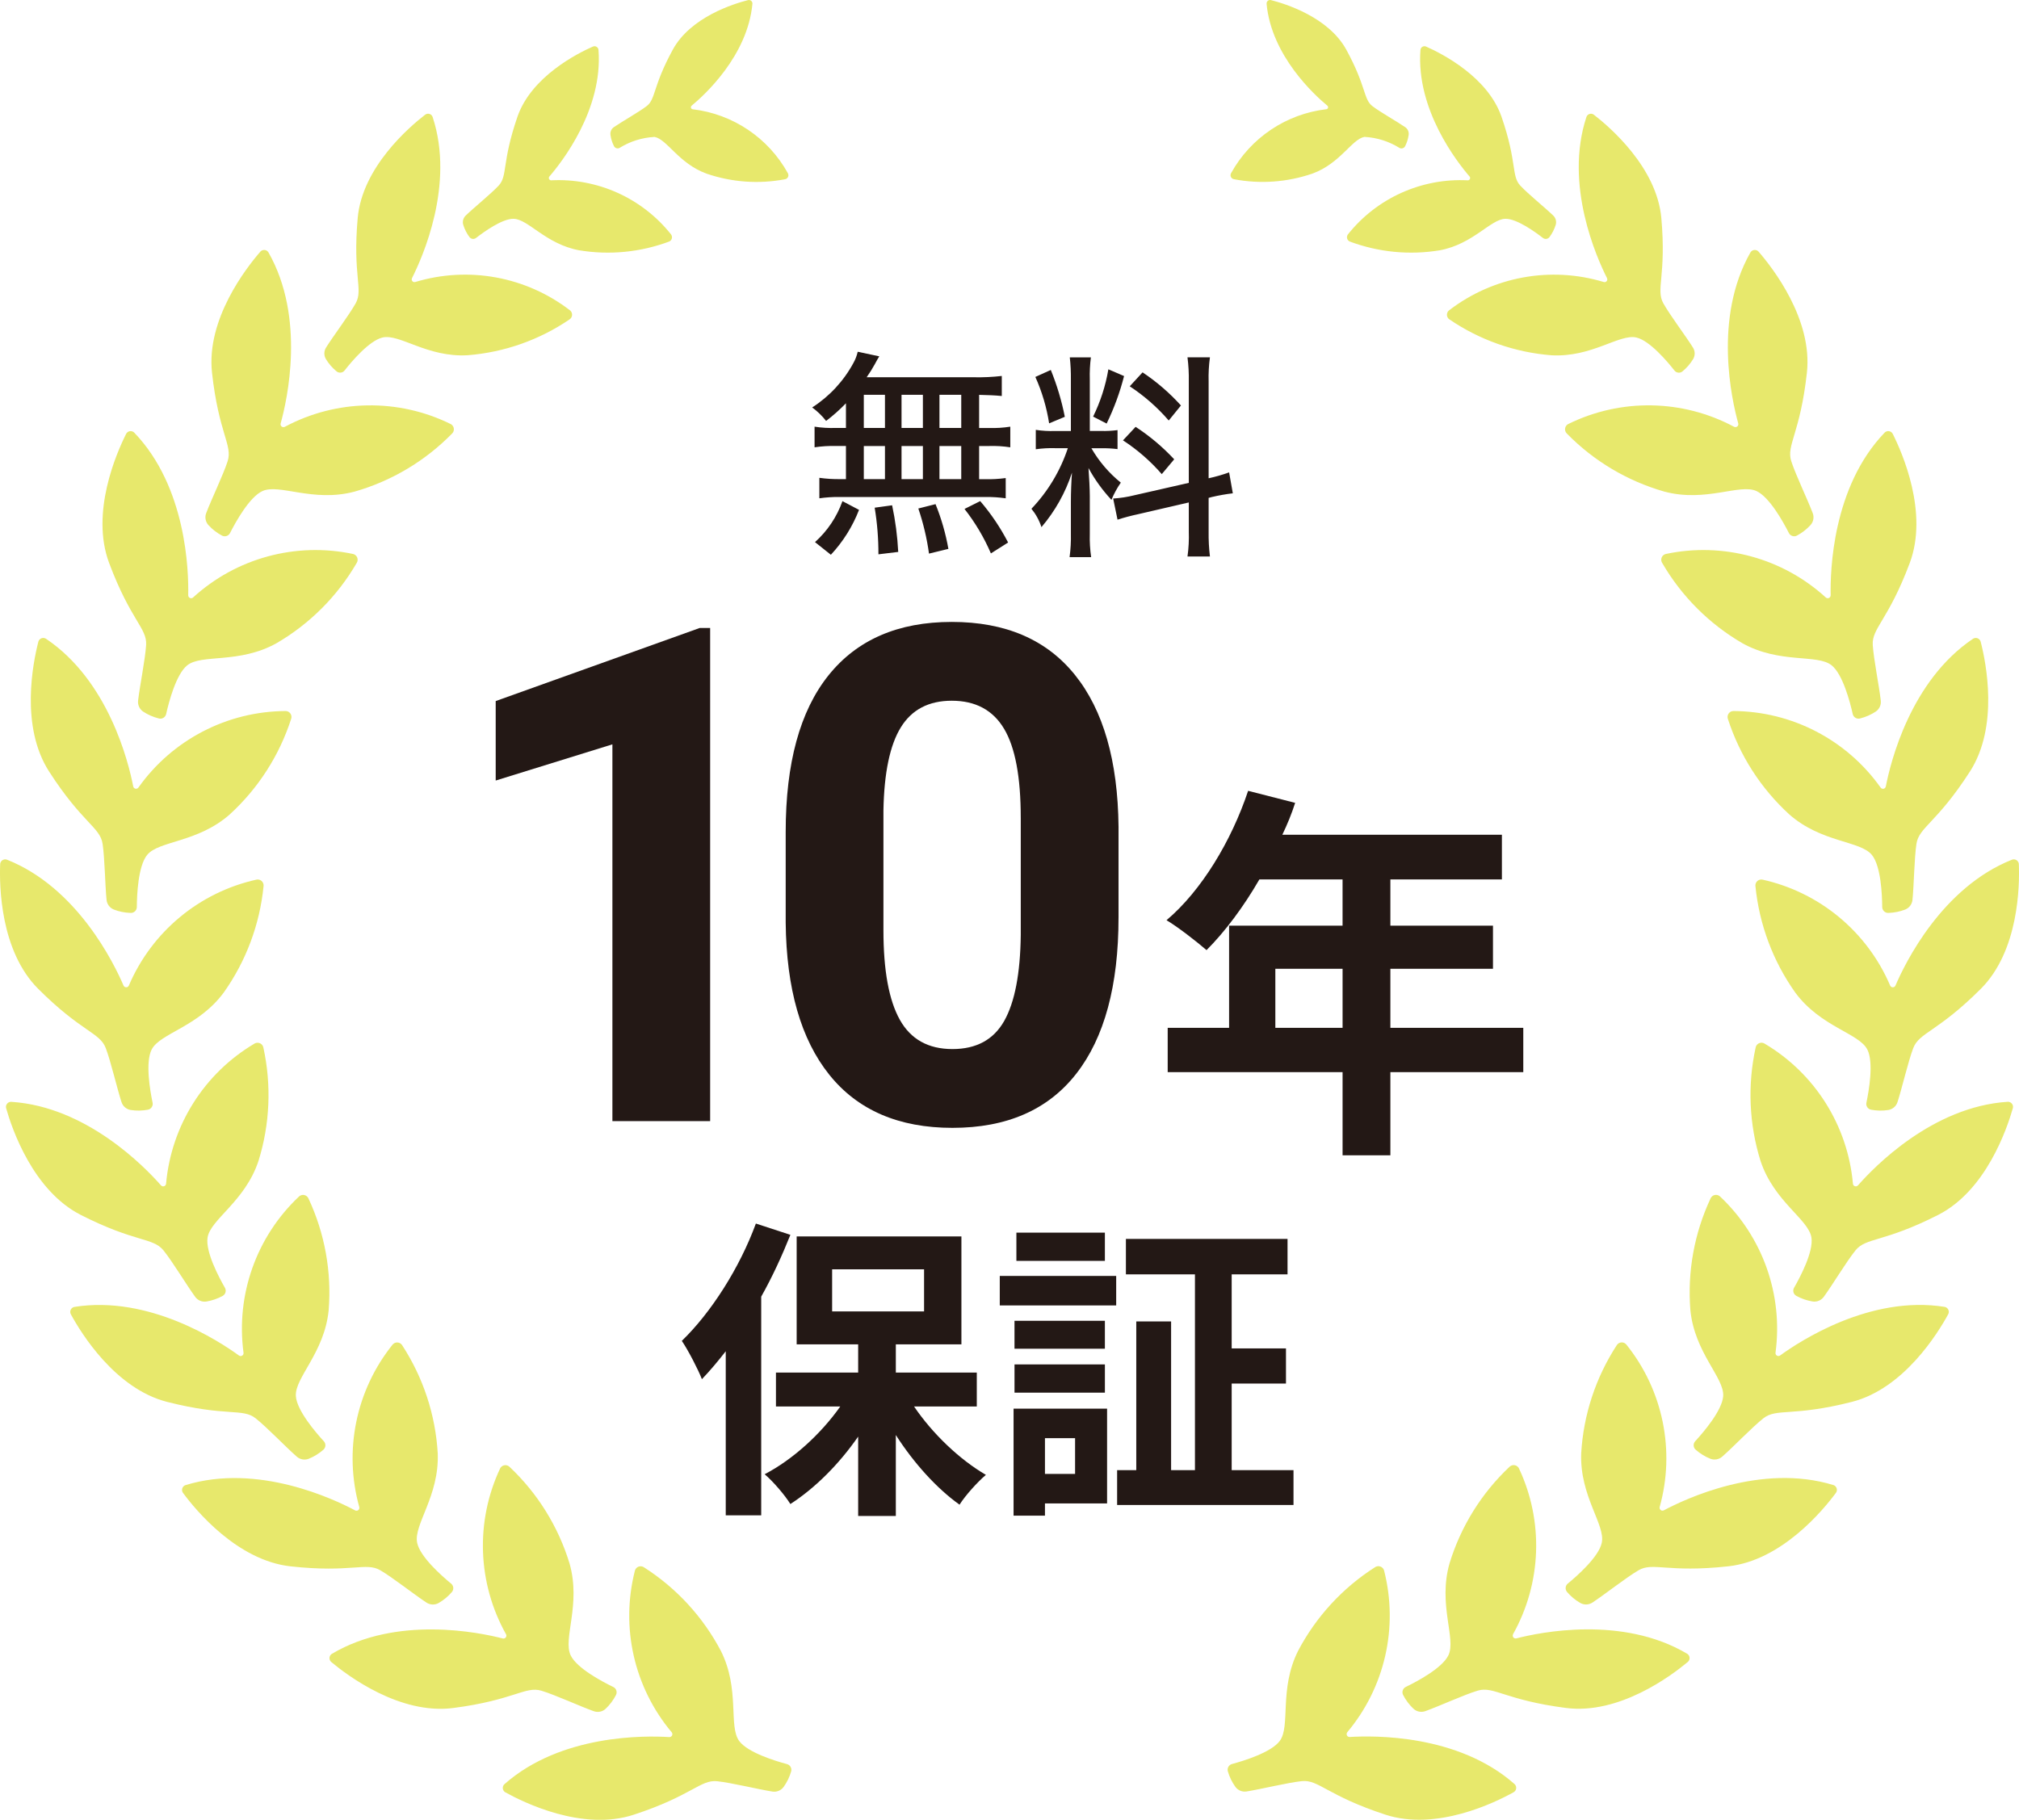
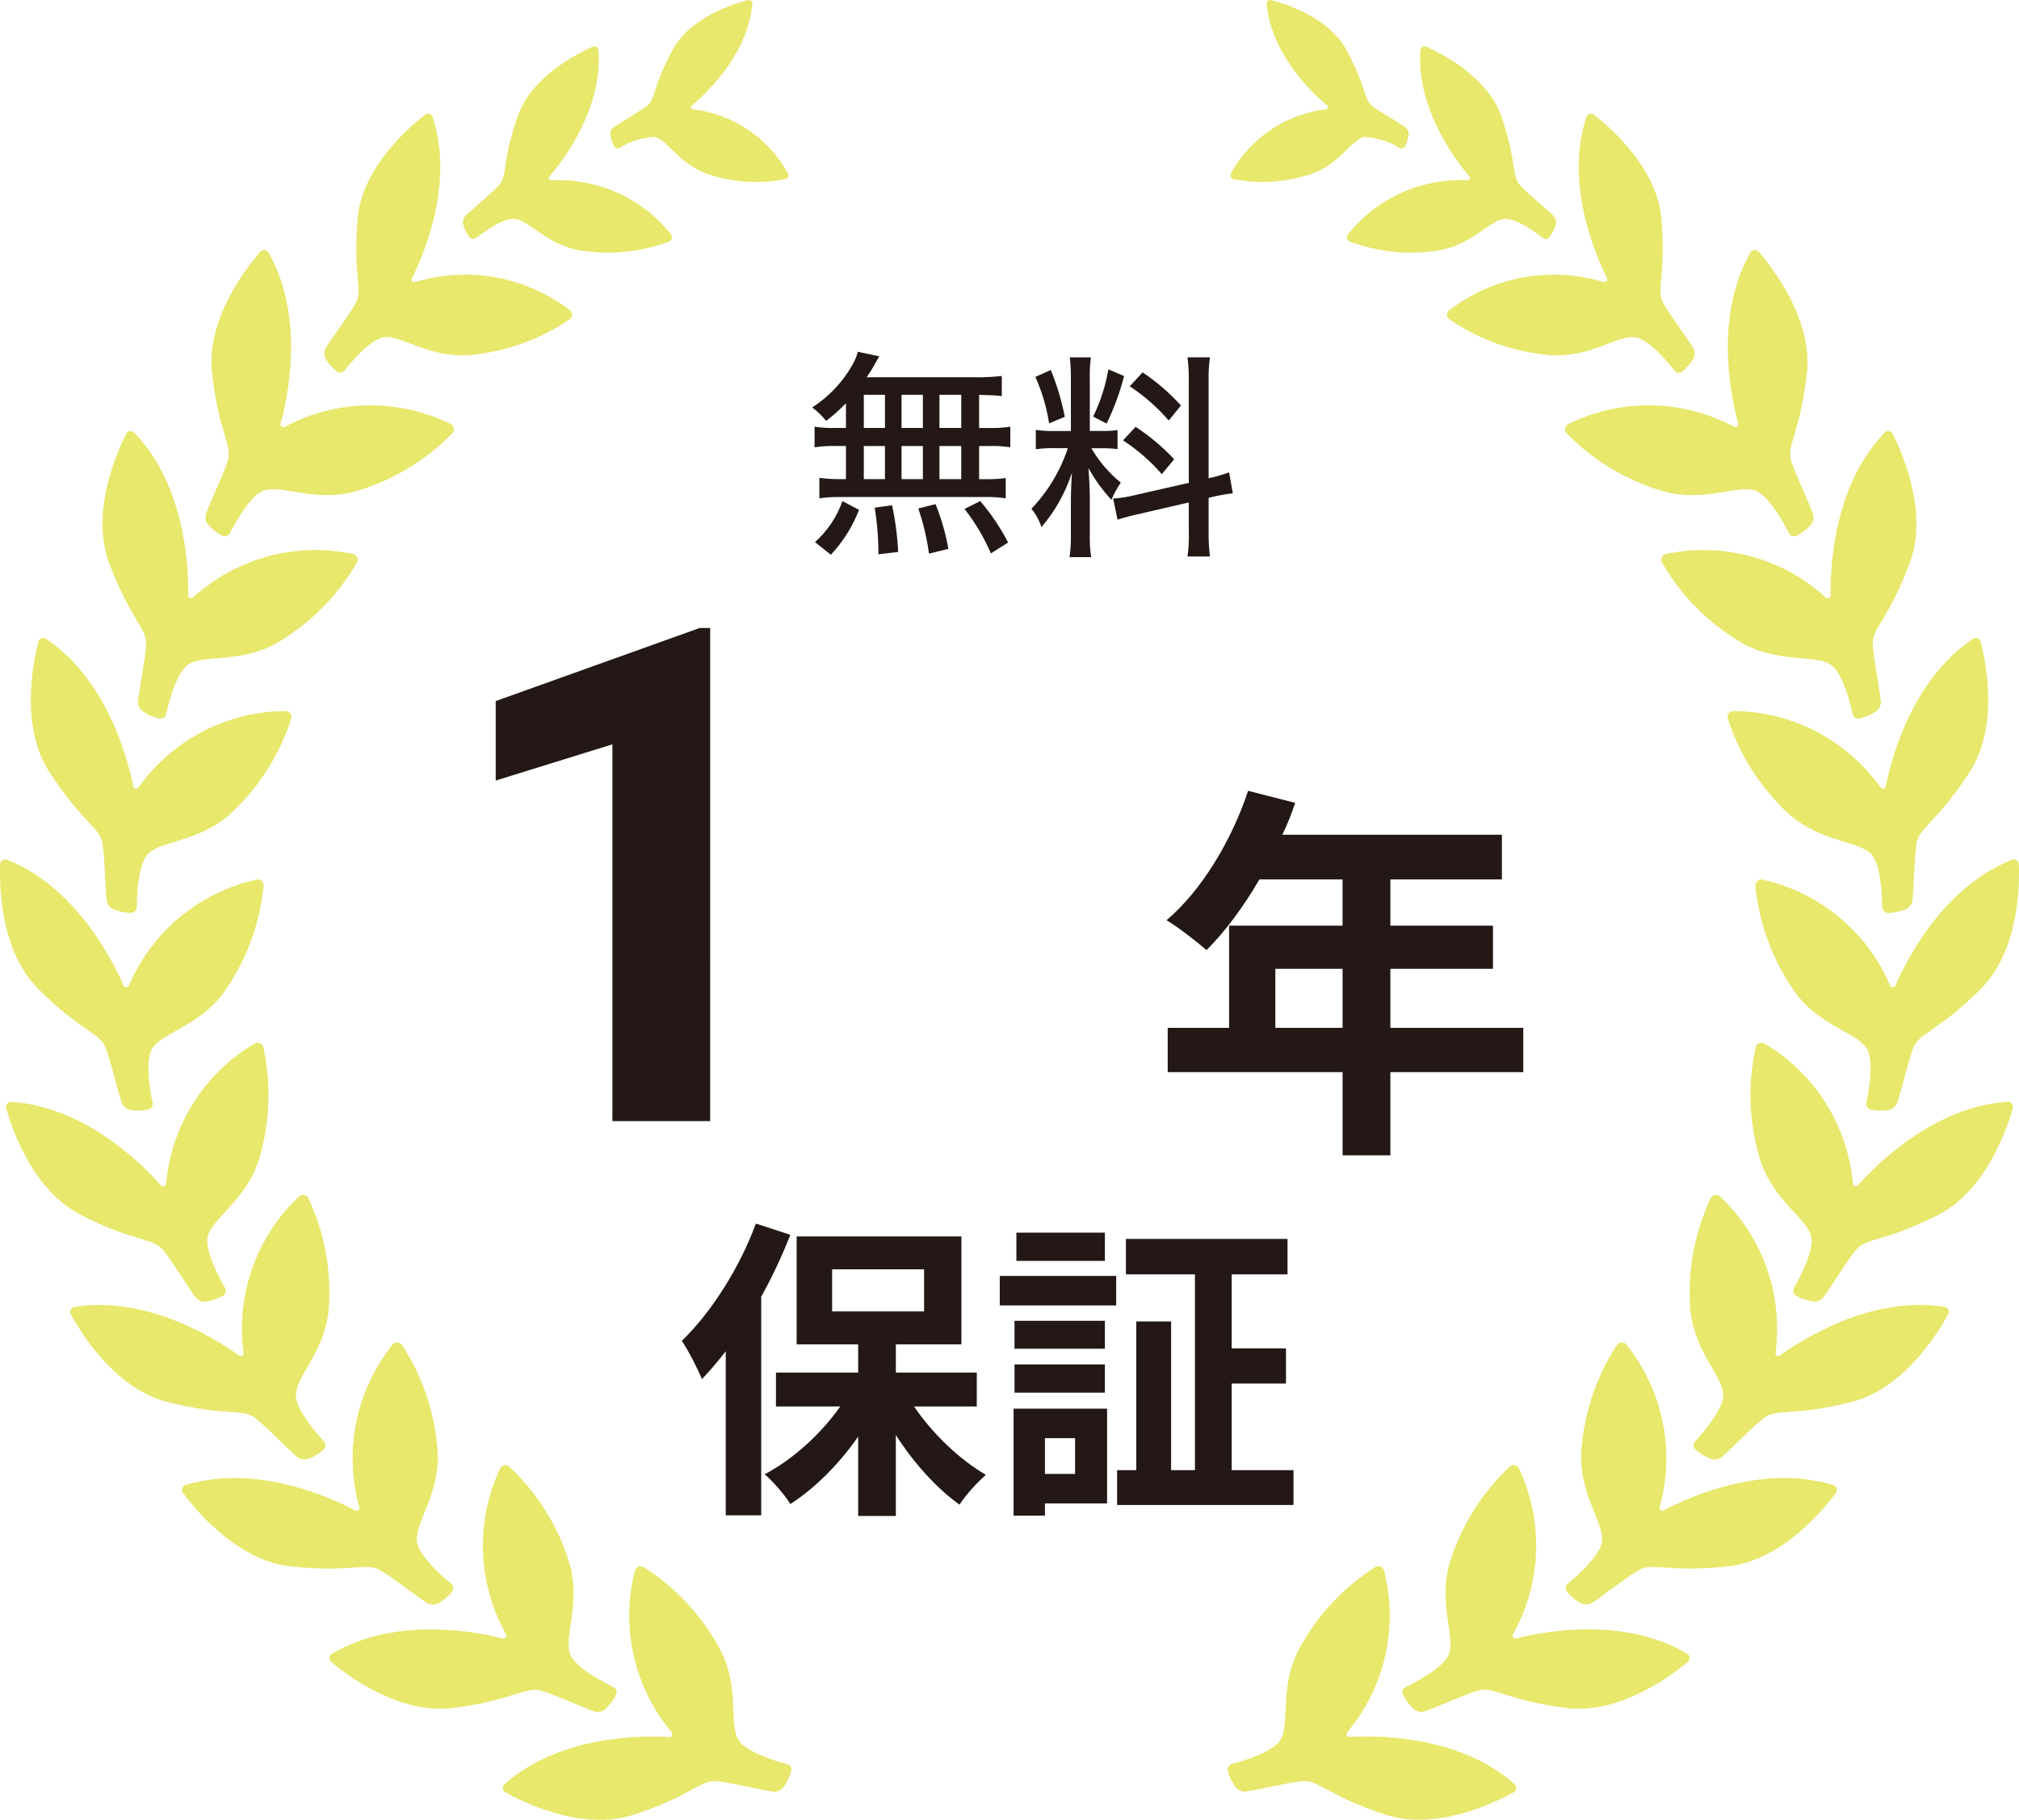
<svg xmlns="http://www.w3.org/2000/svg" version="1.1" id="レイヤー_1" x="0px" y="0px" width="176px" height="158.663px" viewBox="0 0 176 158.663" style="enable-background:new 0 0 176 158.663;" xml:space="preserve">
  <style type="text/css">
	.st0{fill:#231815;}
	.st1{fill:#E7E86C;}
</style>
  <path id="パス_4376" class="st0" d="M73.743,37.31h-0.874c-0.623,0.024-1.246-0.013-1.862-0.11V39  c0.616-0.093,1.239-0.131,1.862-0.114h0.874v2.888h-0.475c-0.616,0.01-1.233-0.028-1.843-0.114v1.786  c0.573-0.082,1.151-0.12,1.729-0.114h12.711c0.604-0.009,1.207,0.029,1.805,0.114V41.68c-0.604,0.082-1.214,0.116-1.824,0.1h-0.494  v-2.893h0.855c0.623-0.021,1.246,0.017,1.862,0.113v-1.8c-0.616,0.097-1.239,0.135-1.862,0.114h-0.855v-2.888  c0.779,0.019,1.349,0.038,1.976,0.1v-1.748c-0.801,0.092-1.607,0.13-2.413,0.114h-9.367c0.263-0.372,0.504-0.759,0.722-1.159  c0.209-0.38,0.209-0.4,0.38-0.665l-1.881-0.4c-0.077,0.346-0.205,0.679-0.38,0.988c-0.851,1.571-2.086,2.902-3.589,3.868  c0.456,0.335,0.865,0.731,1.214,1.176c0.614-0.469,1.192-0.983,1.729-1.539V37.31z M75.3,34.422h1.844v2.888H75.3V34.422z   M75.3,38.887h1.844v2.888H75.3V38.887z M78.588,41.775v-2.888h1.862v2.888H78.588z M78.588,37.31v-2.888h1.862v2.888L78.588,37.31z   M81.894,41.775v-2.888h1.9v2.888H81.894z M81.894,37.31v-2.888h1.9v2.888L81.894,37.31z M87.879,47.3  c-0.668-1.293-1.484-2.505-2.432-3.61l-1.368,0.684c0.931,1.187,1.704,2.49,2.3,3.876L87.879,47.3z M82.673,47.855  c-0.236-1.336-0.612-2.643-1.121-3.9l-1.5,0.38c0.434,1.279,0.746,2.596,0.931,3.933L82.673,47.855z M78.3,48.121  c-0.069-1.367-0.247-2.727-0.532-4.066l-1.52,0.209c0.221,1.344,0.33,2.704,0.326,4.066L78.3,48.121z M72.429,48.368  c1.06-1.136,1.893-2.465,2.454-3.914l-1.444-0.76c-0.488,1.372-1.311,2.6-2.394,3.572L72.429,48.368z M103.63,42.1l-4.75,1.081  c-0.604,0.151-1.221,0.246-1.843,0.285l0.38,1.843c0.586-0.188,1.181-0.347,1.783-0.475l4.43-1.026v2.527  c0.025,0.73-0.013,1.461-0.114,2.185h1.957c-0.087-0.719-0.125-1.442-0.114-2.166v-2.945l0.285-0.076  c0.601-0.142,1.21-0.25,1.824-0.323l-0.323-1.824c-0.583,0.211-1.18,0.382-1.786,0.513v-8.436c-0.02-0.705,0.018-1.41,0.114-2.109  h-1.957c0.09,0.699,0.128,1.404,0.114,2.109L103.63,42.1z M93.085,39.077c-0.654,1.974-1.738,3.777-3.173,5.282  c0.388,0.475,0.684,1.017,0.874,1.6c1.189-1.394,2.093-3.008,2.66-4.75c-0.057,0.76-0.095,1.729-0.095,2.546v2.77  c0.016,0.686-0.022,1.372-0.114,2.052h1.881c-0.097-0.667-0.137-1.341-0.118-2.014v-3.325c0-0.551-0.057-1.672-0.114-2.432  c0.547,1.005,1.219,1.937,2,2.774c0.218-0.528,0.492-1.03,0.817-1.5c-1.032-0.834-1.902-1.851-2.565-3h0.817  c0.489-0.008,0.978,0.018,1.463,0.076V37.5c-0.472,0.062-0.949,0.088-1.425,0.076H95v-4.5c-0.019-0.641,0.013-1.283,0.095-1.919  h-1.839c0.072,0.643,0.104,1.291,0.095,1.938v4.484h-1.368c-0.566,0.019-1.132-0.014-1.691-0.1v1.691  c0.56-0.08,1.126-0.112,1.691-0.095L93.085,39.077z M90.254,32.864c0.579,1.289,0.983,2.65,1.2,4.047l1.368-0.57  c-0.276-1.398-0.685-2.765-1.222-4.085L90.254,32.864z M96.619,32.199c-0.242,1.431-0.69,2.82-1.33,4.123l1.178,0.608  c0.646-1.326,1.155-2.713,1.52-4.142L96.619,32.199z M98.481,33.681c1.266,0.832,2.41,1.836,3.4,2.983l1.064-1.311  c-0.992-1.097-2.115-2.067-3.345-2.888L98.481,33.681z M97.892,38.393c1.259,0.82,2.397,1.811,3.382,2.945l1.083-1.292  c-1.002-1.077-2.131-2.027-3.363-2.831L97.892,38.393z" />
  <g id="アートワーク_10" transform="translate(582 933.332)">
    <path id="パス_3539" class="st1" d="M-416.768-847.405c0.831-1.941,4.041-8.538,10.148-10.969   c0.227-0.091,0.484,0.019,0.575,0.246c0.019,0.047,0.029,0.097,0.031,0.147c0.072,1.857,0,7.548-3.311,10.858   c-3.773,3.773-5.371,3.8-5.895,5.175c-0.442,1.161-0.978,3.487-1.37,4.7c-0.115,0.363-0.424,0.631-0.8,0.694   c-0.498,0.077-1.005,0.069-1.5-0.024c-0.28-0.052-0.466-0.32-0.414-0.601c0.001-0.004,0.001-0.008,0.002-0.011   c0.219-1.045,0.647-3.505,0.087-4.624c-0.721-1.441-4.061-1.965-6.288-4.978c-1.945-2.74-3.142-5.94-3.473-9.284   c-0.032-0.283,0.171-0.539,0.454-0.571c0.052-0.006,0.105-0.004,0.157,0.006c4.986,1.104,9.133,4.547,11.136,9.245   c0.059,0.126,0.208,0.181,0.335,0.122C-416.837-847.3-416.792-847.347-416.768-847.405z M-418.062-864.662   c-2.952-4.166-7.732-6.652-12.838-6.677c-0.285,0.006-0.511,0.242-0.505,0.526c0.001,0.053,0.01,0.105,0.027,0.156   c1.032,3.198,2.879,6.072,5.36,8.338c2.815,2.473,6.19,2.277,7.2,3.533c0.784,0.975,0.887,3.47,0.894,4.538   c0.003,0.285,0.236,0.514,0.521,0.511c0.004,0,0.008,0,0.011,0c0.504-0.014,1.002-0.113,1.472-0.294   c0.354-0.141,0.599-0.469,0.635-0.848c0.127-1.266,0.158-3.653,0.344-4.881c0.221-1.455,1.777-1.819,4.665-6.306   c2.533-3.936,1.4-9.513,0.936-11.313c-0.061-0.236-0.302-0.378-0.538-0.317c-0.049,0.013-0.095,0.033-0.137,0.061   c-5.453,3.669-7.193,10.8-7.594,12.87c-0.024,0.137-0.155,0.229-0.292,0.205c-0.066-0.011-0.124-0.048-0.162-0.103   L-418.062-864.662z M-422.825-881.225c-3.768-3.448-8.968-4.865-13.964-3.807c-0.277,0.066-0.449,0.344-0.383,0.621   c0.012,0.052,0.032,0.101,0.06,0.147c1.684,2.907,4.097,5.324,7,7.014c3.274,1.821,6.532,0.916,7.784,1.929   c0.972,0.787,1.6,3.2,1.834,4.245c0.063,0.278,0.339,0.452,0.617,0.39c0.004-0.001,0.007-0.002,0.011-0.003   c0.489-0.12,0.955-0.323,1.376-0.6c0.316-0.213,0.486-0.585,0.441-0.963c-0.144-1.264-0.619-3.6-0.7-4.843   c-0.092-1.469,1.352-2.154,3.225-7.15c1.643-4.383-0.645-9.594-1.48-11.255c-0.11-0.218-0.375-0.306-0.594-0.196   c-0.045,0.023-0.086,0.053-0.12,0.089c-4.553,4.74-4.744,12.075-4.7,14.186c-0.002,0.139-0.117,0.25-0.256,0.248   c-0.055-0.001-0.108-0.02-0.151-0.053V-881.225z M-430.825-896.115c-4.501-2.412-9.89-2.503-14.471-0.246   c-0.252,0.132-0.35,0.444-0.217,0.697c0.024,0.047,0.056,0.089,0.093,0.126c2.35,2.402,5.285,4.15,8.517,5.071   c3.622,0.957,6.556-0.723,8.02-0.05c1.136,0.523,2.342,2.71,2.825,3.662c0.13,0.253,0.442,0.353,0.695,0.223   c0.002-0.001,0.003-0.002,0.005-0.003c0.445-0.237,0.846-0.548,1.186-0.92c0.254-0.284,0.327-0.687,0.19-1.042   c-0.451-1.19-1.488-3.34-1.869-4.522c-0.452-1.4,0.779-2.421,1.362-7.725c0.512-4.653-2.991-9.139-4.209-10.542   c-0.16-0.185-0.439-0.205-0.623-0.045c-0.038,0.033-0.071,0.073-0.096,0.117c-3.244,5.717-1.621,12.872-1.055,14.906   c0.035,0.135-0.046,0.272-0.181,0.307c-0.056,0.014-0.115,0.009-0.168-0.015L-430.825-896.115z M-442.191-908.742   c-4.634-1.402-9.659-0.481-13.495,2.472c-0.21,0.17-0.242,0.478-0.072,0.688c0.032,0.039,0.069,0.073,0.111,0.1   c2.632,1.794,5.687,2.87,8.862,3.123c3.545,0.214,5.958-1.9,7.444-1.543c1.153,0.274,2.682,2.081,3.308,2.876   c0.166,0.213,0.474,0.25,0.686,0.084c0.005-0.004,0.009-0.007,0.014-0.011c0.369-0.303,0.683-0.667,0.93-1.076   c0.181-0.31,0.174-0.696-0.018-1c-0.641-1.021-2.006-2.826-2.581-3.853c-0.681-1.218,0.272-2.395-0.176-7.433   c-0.393-4.419-4.486-7.935-5.879-9.012c-0.183-0.141-0.446-0.108-0.588,0.075c-0.029,0.037-0.051,0.08-0.066,0.125   c-1.947,5.918,0.9,12.265,1.8,14.05c0.058,0.119,0.009,0.262-0.11,0.32C-442.074-908.731-442.134-908.726-442.191-908.742z    M-454.045-917.61c-4.042-0.208-7.935,1.549-10.455,4.716c-0.136,0.18-0.1,0.437,0.08,0.573c0.033,0.025,0.07,0.045,0.11,0.059   c2.496,0.926,5.19,1.186,7.816,0.753c2.919-0.539,4.452-2.735,5.729-2.747c0.991-0.009,2.594,1.149,3.262,1.669   c0.178,0.138,0.434,0.106,0.572-0.072c0.002-0.003,0.004-0.006,0.007-0.009c0.238-0.32,0.42-0.679,0.538-1.06   c0.087-0.289,0.003-0.603-0.216-0.811c-0.725-0.7-2.2-1.889-2.868-2.607c-0.8-0.851-0.26-2-1.636-5.995   c-1.206-3.506-5.233-5.536-6.58-6.13c-0.177-0.078-0.383,0.001-0.462,0.178c-0.016,0.037-0.026,0.077-0.029,0.117   c-0.391,5.192,3.191,9.77,4.284,11.036c0.072,0.084,0.062,0.21-0.022,0.282C-453.951-917.627-453.997-917.61-454.045-917.61z    M-466.376-923.81c-3.511,0.412-6.607,2.492-8.315,5.587c-0.091,0.175-0.023,0.39,0.151,0.482c0.033,0.017,0.068,0.029,0.105,0.035   c2.285,0.434,4.643,0.265,6.843-0.491c2.436-0.89,3.437-3.005,4.534-3.2c1.085,0.058,2.137,0.39,3.058,0.965   c0.174,0.093,0.39,0.027,0.483-0.147c0.001-0.003,0.003-0.005,0.004-0.007c0.158-0.31,0.263-0.646,0.309-0.991   c0.033-0.261-0.083-0.519-0.3-0.667c-0.727-0.5-2.167-1.307-2.851-1.828c-0.811-0.617-0.516-1.683-2.284-4.926   c-1.561-2.848-5.324-4.01-6.571-4.325c-0.164-0.041-0.33,0.059-0.371,0.223c-0.008,0.033-0.011,0.068-0.008,0.102   c0.42,4.53,4.174,7.951,5.3,8.882c0.074,0.062,0.085,0.172,0.023,0.246c-0.028,0.034-0.067,0.055-0.11,0.062V-923.81z    M-420.476-830.118c-0.45-5.086-3.326-9.643-7.724-12.237c-0.249-0.138-0.563-0.048-0.702,0.201   c-0.026,0.046-0.044,0.096-0.054,0.147c-0.721,3.281-0.574,6.693,0.426,9.9c1.184,3.555,4.2,5.088,4.437,6.681   c0.185,1.237-0.983,3.444-1.515,4.37c-0.142,0.247-0.057,0.562,0.19,0.704c0.003,0.002,0.007,0.004,0.01,0.005   c0.442,0.242,0.922,0.407,1.419,0.488c0.377,0.057,0.754-0.102,0.976-0.412c0.748-1.029,1.978-3.075,2.757-4.042   c0.924-1.145,2.451-0.675,7.208-3.094c4.172-2.122,6-7.511,6.511-9.3c0.067-0.235-0.069-0.479-0.304-0.546   c-0.049-0.014-0.099-0.019-0.15-0.016c-6.559,0.42-11.655,5.7-13.046,7.287c-0.092,0.105-0.251,0.116-0.356,0.024   c-0.047-0.041-0.077-0.098-0.084-0.159L-420.476-830.118z M-427.226-815.383c0.681-5.061-1.123-10.14-4.843-13.639   c-0.212-0.19-0.538-0.172-0.729,0.04c-0.035,0.04-0.065,0.084-0.086,0.133c-1.425,3.043-2.033,6.405-1.762,9.754   c0.373,3.728,2.976,5.886,2.859,7.493c-0.091,1.247-1.716,3.143-2.439,3.929c-0.192,0.21-0.178,0.537,0.032,0.729   c0.003,0.003,0.006,0.005,0.009,0.008c0.378,0.333,0.81,0.6,1.277,0.788c0.355,0.138,0.758,0.066,1.043-0.187   c0.956-0.839,2.606-2.565,3.579-3.336c1.154-0.914,2.54-0.119,7.712-1.433c4.537-1.152,7.51-6.006,8.4-7.638   c0.117-0.214,0.037-0.483-0.177-0.599c-0.045-0.024-0.093-0.041-0.143-0.049c-6.491-1.033-12.623,3-14.33,4.238   c-0.111,0.084-0.269,0.061-0.353-0.05c-0.039-0.051-0.056-0.115-0.049-0.179V-815.383z M-437.326-801.929   c1.376-4.918,0.294-10.198-2.906-14.179c-0.184-0.218-0.51-0.245-0.727-0.061c-0.041,0.034-0.076,0.075-0.104,0.12   c-1.834,2.816-2.903,6.061-3.1,9.416c-0.147,3.744,2.131,6.242,1.792,7.817c-0.263,1.222-2.136,2.875-2.961,3.553   c-0.22,0.181-0.251,0.507-0.069,0.726c0.002,0.003,0.005,0.006,0.007,0.009c0.328,0.382,0.719,0.706,1.156,0.957   c0.333,0.187,0.742,0.171,1.059-0.041c1.063-0.7,2.936-2.179,4.007-2.808c1.269-0.745,2.532,0.234,7.836-0.35   c4.652-0.512,8.27-4.906,9.375-6.4c0.145-0.196,0.104-0.473-0.092-0.618c-0.041-0.03-0.086-0.053-0.135-0.068   c-6.285-1.924-12.916,1.216-14.779,2.21c-0.125,0.062-0.276,0.011-0.338-0.114c-0.025-0.051-0.033-0.11-0.02-0.166   L-437.326-801.929z M-450.109-790.844c2.496-4.455,2.69-9.841,0.519-14.464c-0.128-0.255-0.438-0.358-0.692-0.23   c-0.047,0.024-0.091,0.055-0.129,0.091c-2.446,2.304-4.248,5.206-5.23,8.42c-1.026,3.6,0.6,6.569-0.1,8.019   c-0.544,1.126-2.753,2.29-3.715,2.755c-0.256,0.125-0.363,0.434-0.238,0.69c0.002,0.003,0.003,0.007,0.005,0.01   c0.23,0.448,0.534,0.854,0.9,1.2c0.279,0.26,0.681,0.341,1.039,0.21c1.2-0.428,3.367-1.425,4.556-1.784   c1.409-0.425,2.405,0.824,7.7,1.507c4.642,0.6,9.194-2.818,10.62-4.009c0.187-0.157,0.212-0.435,0.056-0.623   c-0.032-0.039-0.071-0.072-0.115-0.097c-5.655-3.351-12.839-1.863-14.883-1.336c-0.134,0.037-0.273-0.042-0.31-0.176   c-0.017-0.06-0.01-0.124,0.018-0.18L-450.109-790.844z M-464.564-782.294c3.286-3.909,4.483-9.164,3.216-14.111   c-0.078-0.274-0.363-0.433-0.637-0.355c-0.051,0.014-0.099,0.036-0.143,0.065c-2.834,1.806-5.147,4.32-6.713,7.293   c-1.682,3.348-0.64,6.565-1.6,7.859c-0.745,1-3.133,1.735-4.164,2.011c-0.275,0.075-0.438,0.358-0.363,0.633   c0.001,0.004,0.002,0.007,0.003,0.011c0.14,0.484,0.362,0.94,0.656,1.349c0.226,0.307,0.605,0.461,0.981,0.4   c1.257-0.2,3.574-0.77,4.809-0.9c1.464-0.154,2.209,1.26,7.28,2.921c4.448,1.457,9.559-1.049,11.182-1.952   c0.213-0.119,0.29-0.388,0.171-0.601c-0.025-0.044-0.056-0.084-0.094-0.117c-4.928-4.35-12.264-4.232-14.371-4.1   c-0.139,0.006-0.256-0.102-0.262-0.241c-0.002-0.058,0.015-0.115,0.05-0.162L-464.564-782.294z M-571.232-847.405   c-0.831-1.941-4.041-8.538-10.148-10.969c-0.227-0.091-0.484,0.019-0.575,0.246c-0.019,0.047-0.029,0.097-0.031,0.147   c-0.072,1.857,0,7.548,3.311,10.858c3.775,3.773,5.375,3.799,5.895,5.174c0.442,1.161,0.978,3.487,1.37,4.7   c0.115,0.363,0.424,0.631,0.8,0.694c0.498,0.077,1.005,0.069,1.5-0.024c0.28-0.052,0.466-0.321,0.414-0.601   c-0.001-0.004-0.001-0.007-0.002-0.011c-0.219-1.045-0.646-3.505-0.087-4.624c0.721-1.441,4.061-1.965,6.288-4.978   c1.945-2.74,3.142-5.94,3.473-9.284c0.032-0.283-0.171-0.539-0.454-0.571c-0.052-0.006-0.105-0.004-0.157,0.006   c-4.986,1.104-9.133,4.547-11.136,9.245c-0.058,0.126-0.208,0.181-0.334,0.123C-571.163-847.3-571.208-847.347-571.232-847.405z    M-570.387-864.765c-0.4-2.073-2.141-9.2-7.594-12.87c-0.203-0.137-0.478-0.083-0.615,0.12c-0.028,0.041-0.049,0.087-0.061,0.136   c-0.464,1.8-1.6,7.377,0.936,11.313c2.888,4.487,4.444,4.85,4.665,6.306c0.186,1.228,0.217,3.615,0.344,4.881   c0.036,0.379,0.281,0.707,0.635,0.848c0.47,0.181,0.968,0.28,1.472,0.294c0.285,0.009,0.523-0.215,0.532-0.5   c0-0.004,0-0.008,0-0.011c0.007-1.068,0.111-3.563,0.894-4.538c1.009-1.256,4.385-1.06,7.2-3.533   c2.481-2.266,4.328-5.14,5.36-8.338c0.092-0.27-0.053-0.563-0.322-0.655c-0.05-0.017-0.103-0.026-0.156-0.027   c-5.107,0.024-9.888,2.51-12.841,6.677c-0.083,0.111-0.241,0.134-0.353,0.05C-570.341-864.649-570.375-864.704-570.387-864.765z    M-565.593-881.421c0.046-2.111-0.145-9.445-4.7-14.186c-0.17-0.176-0.45-0.181-0.626-0.011c-0.036,0.034-0.065,0.074-0.088,0.118   c-0.834,1.66-3.122,6.872-1.48,11.255c1.873,5,3.317,5.681,3.225,7.15c-0.078,1.239-0.553,3.579-0.7,4.843   c-0.045,0.378,0.125,0.75,0.441,0.963c0.421,0.277,0.887,0.48,1.376,0.6c0.277,0.069,0.557-0.099,0.625-0.376   c0.001-0.004,0.002-0.007,0.003-0.011c0.233-1.042,0.862-3.459,1.834-4.245c1.252-1.013,4.51-0.108,7.784-1.929   c2.903-1.69,5.316-4.107,7-7.014c0.147-0.244,0.068-0.561-0.176-0.708c-0.046-0.027-0.095-0.048-0.147-0.06   c-4.996-1.058-10.196,0.359-13.964,3.807c-0.11,0.085-0.268,0.065-0.354-0.045c-0.033-0.043-0.052-0.096-0.052-0.151H-565.593z    M-557.536-896.408c0.565-2.034,2.188-9.189-1.055-14.906c-0.12-0.213-0.39-0.288-0.602-0.167   c-0.044,0.025-0.084,0.057-0.117,0.096c-1.218,1.4-4.721,5.89-4.209,10.542c0.583,5.3,1.814,6.324,1.362,7.725   c-0.381,1.182-1.419,3.332-1.869,4.522c-0.137,0.355-0.064,0.758,0.19,1.042c0.34,0.372,0.741,0.683,1.186,0.92   c0.252,0.133,0.564,0.037,0.697-0.215c0.001-0.002,0.002-0.003,0.003-0.005c0.483-0.953,1.688-3.139,2.825-3.662   c1.464-0.674,4.4,1.007,8.02,0.05c3.232-0.921,6.167-2.669,8.517-5.071c0.202-0.201,0.203-0.528,0.002-0.73   c-0.037-0.037-0.08-0.069-0.126-0.093c-4.581-2.257-9.97-2.166-14.471,0.246c-0.125,0.061-0.276,0.008-0.337-0.117   C-557.546-896.287-557.552-896.349-557.536-896.408z M-546.086-909.08c0.9-1.785,3.749-8.131,1.8-14.05   c-0.073-0.22-0.31-0.339-0.529-0.266c-0.045,0.015-0.087,0.037-0.125,0.066c-1.394,1.077-5.486,4.593-5.879,9.012   c-0.448,5.038,0.505,6.216-0.176,7.433c-0.575,1.027-1.94,2.832-2.581,3.853c-0.192,0.304-0.199,0.69-0.018,1   c0.247,0.409,0.561,0.773,0.93,1.076c0.207,0.174,0.515,0.147,0.689-0.059c0.004-0.004,0.007-0.009,0.011-0.014   c0.626-0.8,2.155-2.6,3.308-2.876c1.486-0.353,3.9,1.757,7.444,1.543c3.175-0.253,6.23-1.329,8.862-3.123   c0.225-0.149,0.288-0.452,0.139-0.677c-0.028-0.042-0.061-0.079-0.1-0.111c-3.837-2.953-8.864-3.873-13.498-2.469   c-0.127,0.035-0.259-0.04-0.294-0.167C-546.119-908.966-546.113-909.027-546.086-909.08z M-534.111-917.94   c1.093-1.266,4.675-5.843,4.284-11.036c-0.014-0.193-0.181-0.338-0.374-0.324c-0.04,0.003-0.08,0.013-0.117,0.029   c-1.347,0.593-5.373,2.623-6.58,6.13c-1.375,4-0.839,5.144-1.636,5.995c-0.673,0.718-2.143,1.907-2.868,2.607   c-0.219,0.208-0.303,0.522-0.216,0.811c0.118,0.381,0.299,0.74,0.538,1.06c0.133,0.182,0.389,0.221,0.57,0.088   c0.003-0.002,0.006-0.004,0.009-0.007c0.668-0.519,2.271-1.678,3.262-1.669c1.276,0.012,2.81,2.209,5.729,2.747   c2.627,0.433,5.32,0.173,7.816-0.753c0.213-0.075,0.325-0.309,0.249-0.522c-0.014-0.039-0.034-0.077-0.059-0.11   c-2.518-3.167-6.41-4.923-10.451-4.717c-0.11,0.002-0.201-0.086-0.203-0.197C-534.159-917.856-534.142-917.903-534.111-917.94z    M-521.711-924.115c1.126-0.931,4.879-4.352,5.3-8.882c0.016-0.168-0.108-0.317-0.276-0.333c-0.035-0.003-0.07-0.001-0.104,0.008   c-1.246,0.314-5.009,1.476-6.561,4.32c-1.768,3.243-1.473,4.309-2.284,4.926c-0.684,0.52-2.124,1.331-2.851,1.828   c-0.217,0.148-0.333,0.406-0.3,0.667c0.046,0.346,0.15,0.681,0.309,0.991c0.089,0.175,0.302,0.246,0.478,0.158   c0.92-0.573,1.971-0.904,3.053-0.962c1.1,0.2,2.1,2.312,4.534,3.2c2.2,0.756,4.558,0.925,6.843,0.491   c0.194-0.033,0.325-0.218,0.291-0.412c-0.006-0.036-0.018-0.072-0.035-0.105c-1.708-3.095-4.804-5.175-8.315-5.587   c-0.095-0.016-0.159-0.107-0.143-0.202C-521.765-924.051-521.743-924.088-521.711-924.115L-521.711-924.115z M-567.963-829.978   c-1.392-1.588-6.487-6.867-13.047-7.287c-0.244-0.016-0.454,0.169-0.47,0.412c-0.003,0.05,0.002,0.101,0.016,0.15   c0.506,1.788,2.339,7.177,6.511,9.3c4.756,2.419,6.284,1.949,7.208,3.094c0.78,0.967,2.009,3.013,2.757,4.042   c0.222,0.31,0.599,0.469,0.976,0.412c0.497-0.081,0.977-0.246,1.419-0.488c0.25-0.137,0.342-0.45,0.206-0.7   c-0.002-0.003-0.004-0.007-0.005-0.01c-0.532-0.926-1.7-3.133-1.515-4.37c0.239-1.593,3.253-3.126,4.437-6.681   c1-3.207,1.148-6.619,0.427-9.9c-0.057-0.279-0.33-0.459-0.609-0.402c-0.052,0.011-0.101,0.029-0.147,0.054   c-4.399,2.594-7.275,7.152-7.725,12.239c-0.018,0.138-0.145,0.235-0.283,0.217C-567.868-829.904-567.923-829.933-567.963-829.978z    M-561.172-815.149c-1.707-1.243-7.838-5.272-14.33-4.238c-0.241,0.038-0.406,0.264-0.368,0.505   c0.008,0.05,0.024,0.099,0.048,0.143c0.887,1.632,3.861,6.486,8.4,7.638c5.172,1.314,6.558,0.519,7.712,1.433   c0.973,0.771,2.623,2.5,3.579,3.336c0.285,0.253,0.688,0.325,1.043,0.187c0.467-0.188,0.899-0.455,1.277-0.788   c0.215-0.188,0.236-0.514,0.049-0.728c-0.003-0.003-0.005-0.006-0.008-0.009c-0.723-0.786-2.348-2.682-2.439-3.929   c-0.118-1.607,2.485-3.765,2.859-7.493c0.27-3.349-0.338-6.711-1.763-9.754c-0.117-0.26-0.423-0.376-0.682-0.258   c-0.048,0.022-0.092,0.05-0.132,0.085c-3.721,3.499-5.524,8.577-4.844,13.639c0.016,0.138-0.082,0.264-0.22,0.28   C-561.056-815.092-561.121-815.11-561.172-815.149L-561.172-815.149z M-551.038-801.642c-1.863-0.994-8.494-4.134-14.779-2.21   c-0.234,0.071-0.366,0.318-0.295,0.551c0.015,0.048,0.038,0.094,0.068,0.135c1.1,1.494,4.723,5.888,9.375,6.4   c5.3,0.584,6.567-0.4,7.836,0.35c1.071,0.629,2.944,2.109,4.007,2.808c0.317,0.211,0.726,0.227,1.059,0.041   c0.437-0.251,0.828-0.575,1.156-0.957c0.186-0.216,0.162-0.542-0.053-0.728c-0.003-0.002-0.006-0.005-0.009-0.007   c-0.825-0.678-2.7-2.331-2.961-3.553c-0.339-1.575,1.939-4.073,1.792-7.817c-0.197-3.355-1.266-6.6-3.1-9.416   c-0.151-0.241-0.47-0.314-0.711-0.163c-0.045,0.028-0.085,0.063-0.12,0.104c-3.199,3.981-4.281,9.261-2.905,14.179   c0.032,0.135-0.051,0.271-0.186,0.304C-550.923-801.607-550.984-801.615-551.038-801.642z M-538.178-790.479   c-2.044-0.527-9.229-2.015-14.883,1.336c-0.21,0.124-0.28,0.395-0.156,0.605c0.026,0.044,0.059,0.082,0.097,0.115   c1.426,1.191,5.978,4.609,10.62,4.009c5.292-0.683,6.289-1.933,7.7-1.507c1.189,0.359,3.358,1.356,4.556,1.784   c0.358,0.131,0.76,0.05,1.039-0.21c0.366-0.346,0.67-0.752,0.9-1.2c0.13-0.253,0.031-0.565-0.223-0.695   c-0.003-0.002-0.007-0.003-0.01-0.005c-0.962-0.465-3.171-1.629-3.715-2.755c-0.7-1.451,0.924-4.416-0.1-8.019   c-0.982-3.214-2.784-6.116-5.23-8.42c-0.204-0.199-0.531-0.194-0.73,0.01c-0.037,0.038-0.068,0.081-0.091,0.129   c-2.171,4.623-1.977,10.009,0.519,14.464c0.065,0.123,0.017,0.276-0.106,0.34C-538.049-790.468-538.116-790.461-538.178-790.479z    M-523.65-781.879c-2.107-0.135-9.443-0.253-14.371,4.1c-0.183,0.161-0.201,0.441-0.04,0.624c0.033,0.038,0.073,0.07,0.117,0.094   c1.624,0.9,6.734,3.409,11.182,1.952c5.071-1.661,5.816-3.075,7.28-2.921c1.235,0.13,3.552,0.7,4.809,0.9   c0.376,0.061,0.755-0.093,0.981-0.4c0.294-0.409,0.516-0.865,0.657-1.349c0.081-0.273-0.076-0.56-0.349-0.641   c-0.004-0.001-0.007-0.002-0.011-0.003c-1.031-0.277-3.419-1.007-4.164-2.011c-0.96-1.294,0.082-4.511-1.6-7.859   c-1.566-2.973-3.879-5.487-6.713-7.293c-0.238-0.157-0.558-0.092-0.715,0.146c-0.029,0.044-0.052,0.093-0.066,0.144   c-1.267,4.947-0.07,10.202,3.216,14.111c0.083,0.111,0.061,0.269-0.05,0.353c-0.047,0.035-0.104,0.053-0.162,0.05L-523.65-781.879z   " />
  </g>
  <g>
-     <path class="st0" d="M61.906,97.746h-8.522V64.898l-10.173,3.155v-6.929l17.78-6.37h0.914V97.746z" />
-     <path class="st0" d="M97.504,79.995c0,5.936-1.229,10.477-3.687,13.623c-2.456,3.145-6.054,4.717-10.79,4.717   c-4.679,0-8.256-1.542-10.733-4.629c-2.477-3.086-3.745-7.508-3.804-13.268v-7.903c0-5.995,1.243-10.545,3.73-13.652   c2.487-3.106,6.069-4.659,10.748-4.659s8.256,1.538,10.733,4.615c2.476,3.077,3.746,7.494,3.804,13.254V79.995z M88.981,71.307   c0-3.561-0.486-6.154-1.46-7.777c-0.972-1.624-2.491-2.435-4.554-2.435c-2.005,0-3.484,0.773-4.437,2.317   c-0.954,1.545-1.46,3.96-1.519,7.246v10.449c0,3.502,0.477,6.104,1.43,7.807c0.953,1.701,2.481,2.552,4.585,2.552   c2.084,0,3.587-0.817,4.511-2.449c0.923-1.634,1.404-4.133,1.445-7.497V71.307z" />
+     <path class="st0" d="M61.906,97.746h-8.522V64.898l-10.173,3.155v-6.929l17.78-6.37h0.914z" />
    <path class="st0" d="M132.788,93.477h-11.586v7.25h-4.167v-7.25H101.79v-3.862h5.353v-8.909h9.891v-4.032h-7.25   c-1.388,2.405-3.014,4.574-4.607,6.165c-0.779-0.677-2.507-2.032-3.489-2.608c3.049-2.575,5.657-6.911,7.114-11.281l4.1,1.05   c-0.305,0.949-0.678,1.863-1.118,2.778h19.14v3.895h-9.722v4.032h8.944v3.76h-8.944v5.149h11.586V93.477z M117.035,89.615v-5.149   h-5.861v5.149H117.035z" />
    <g>
      <path class="st0" d="M68.9,107.663c-0.711,1.778-1.559,3.638-2.544,5.389v19.067h-3.091v-14.307    c-0.684,0.875-1.368,1.696-2.079,2.435c-0.301-0.794-1.204-2.545-1.751-3.339c2.544-2.461,5.034-6.347,6.456-10.23L68.9,107.663z     M79.678,122.626c1.614,2.379,3.967,4.624,6.265,5.964c-0.739,0.63-1.779,1.778-2.299,2.599c-1.997-1.423-3.994-3.639-5.553-6.074    v7.059h-3.283v-6.922c-1.669,2.407-3.748,4.486-5.909,5.881c-0.492-0.793-1.505-1.97-2.243-2.598    c2.462-1.285,4.897-3.502,6.593-5.909h-5.608v-2.954h7.167v-2.462h-5.362v-9.411h14.362v9.411h-5.717v2.462h7.058v2.954H79.678z     M72.538,114.338h8.015v-3.667h-8.015V114.338z" />
      <path class="st0" d="M87.152,111.246H97.3v2.571H87.152V111.246z M96.506,131.08h-5.415v1.066h-2.736v-9.329h8.151V131.08z     M96.315,117.592h-7.879v-2.435h7.879V117.592z M88.437,118.96h7.879v2.462h-7.879V118.96z M96.315,109.933h-7.714v-2.462h7.714    V109.933z M91.091,125.39v3.117h2.626v-3.117H91.091z M112.757,128.179v3.037H97.382v-3.037h1.669v-12.966h3.036v12.966h2.079    v-17.07h-6.018v-3.091h14.089v3.091h-4.869v6.456h4.733v3.064h-4.733v7.55H112.757z" />
    </g>
  </g>
</svg>